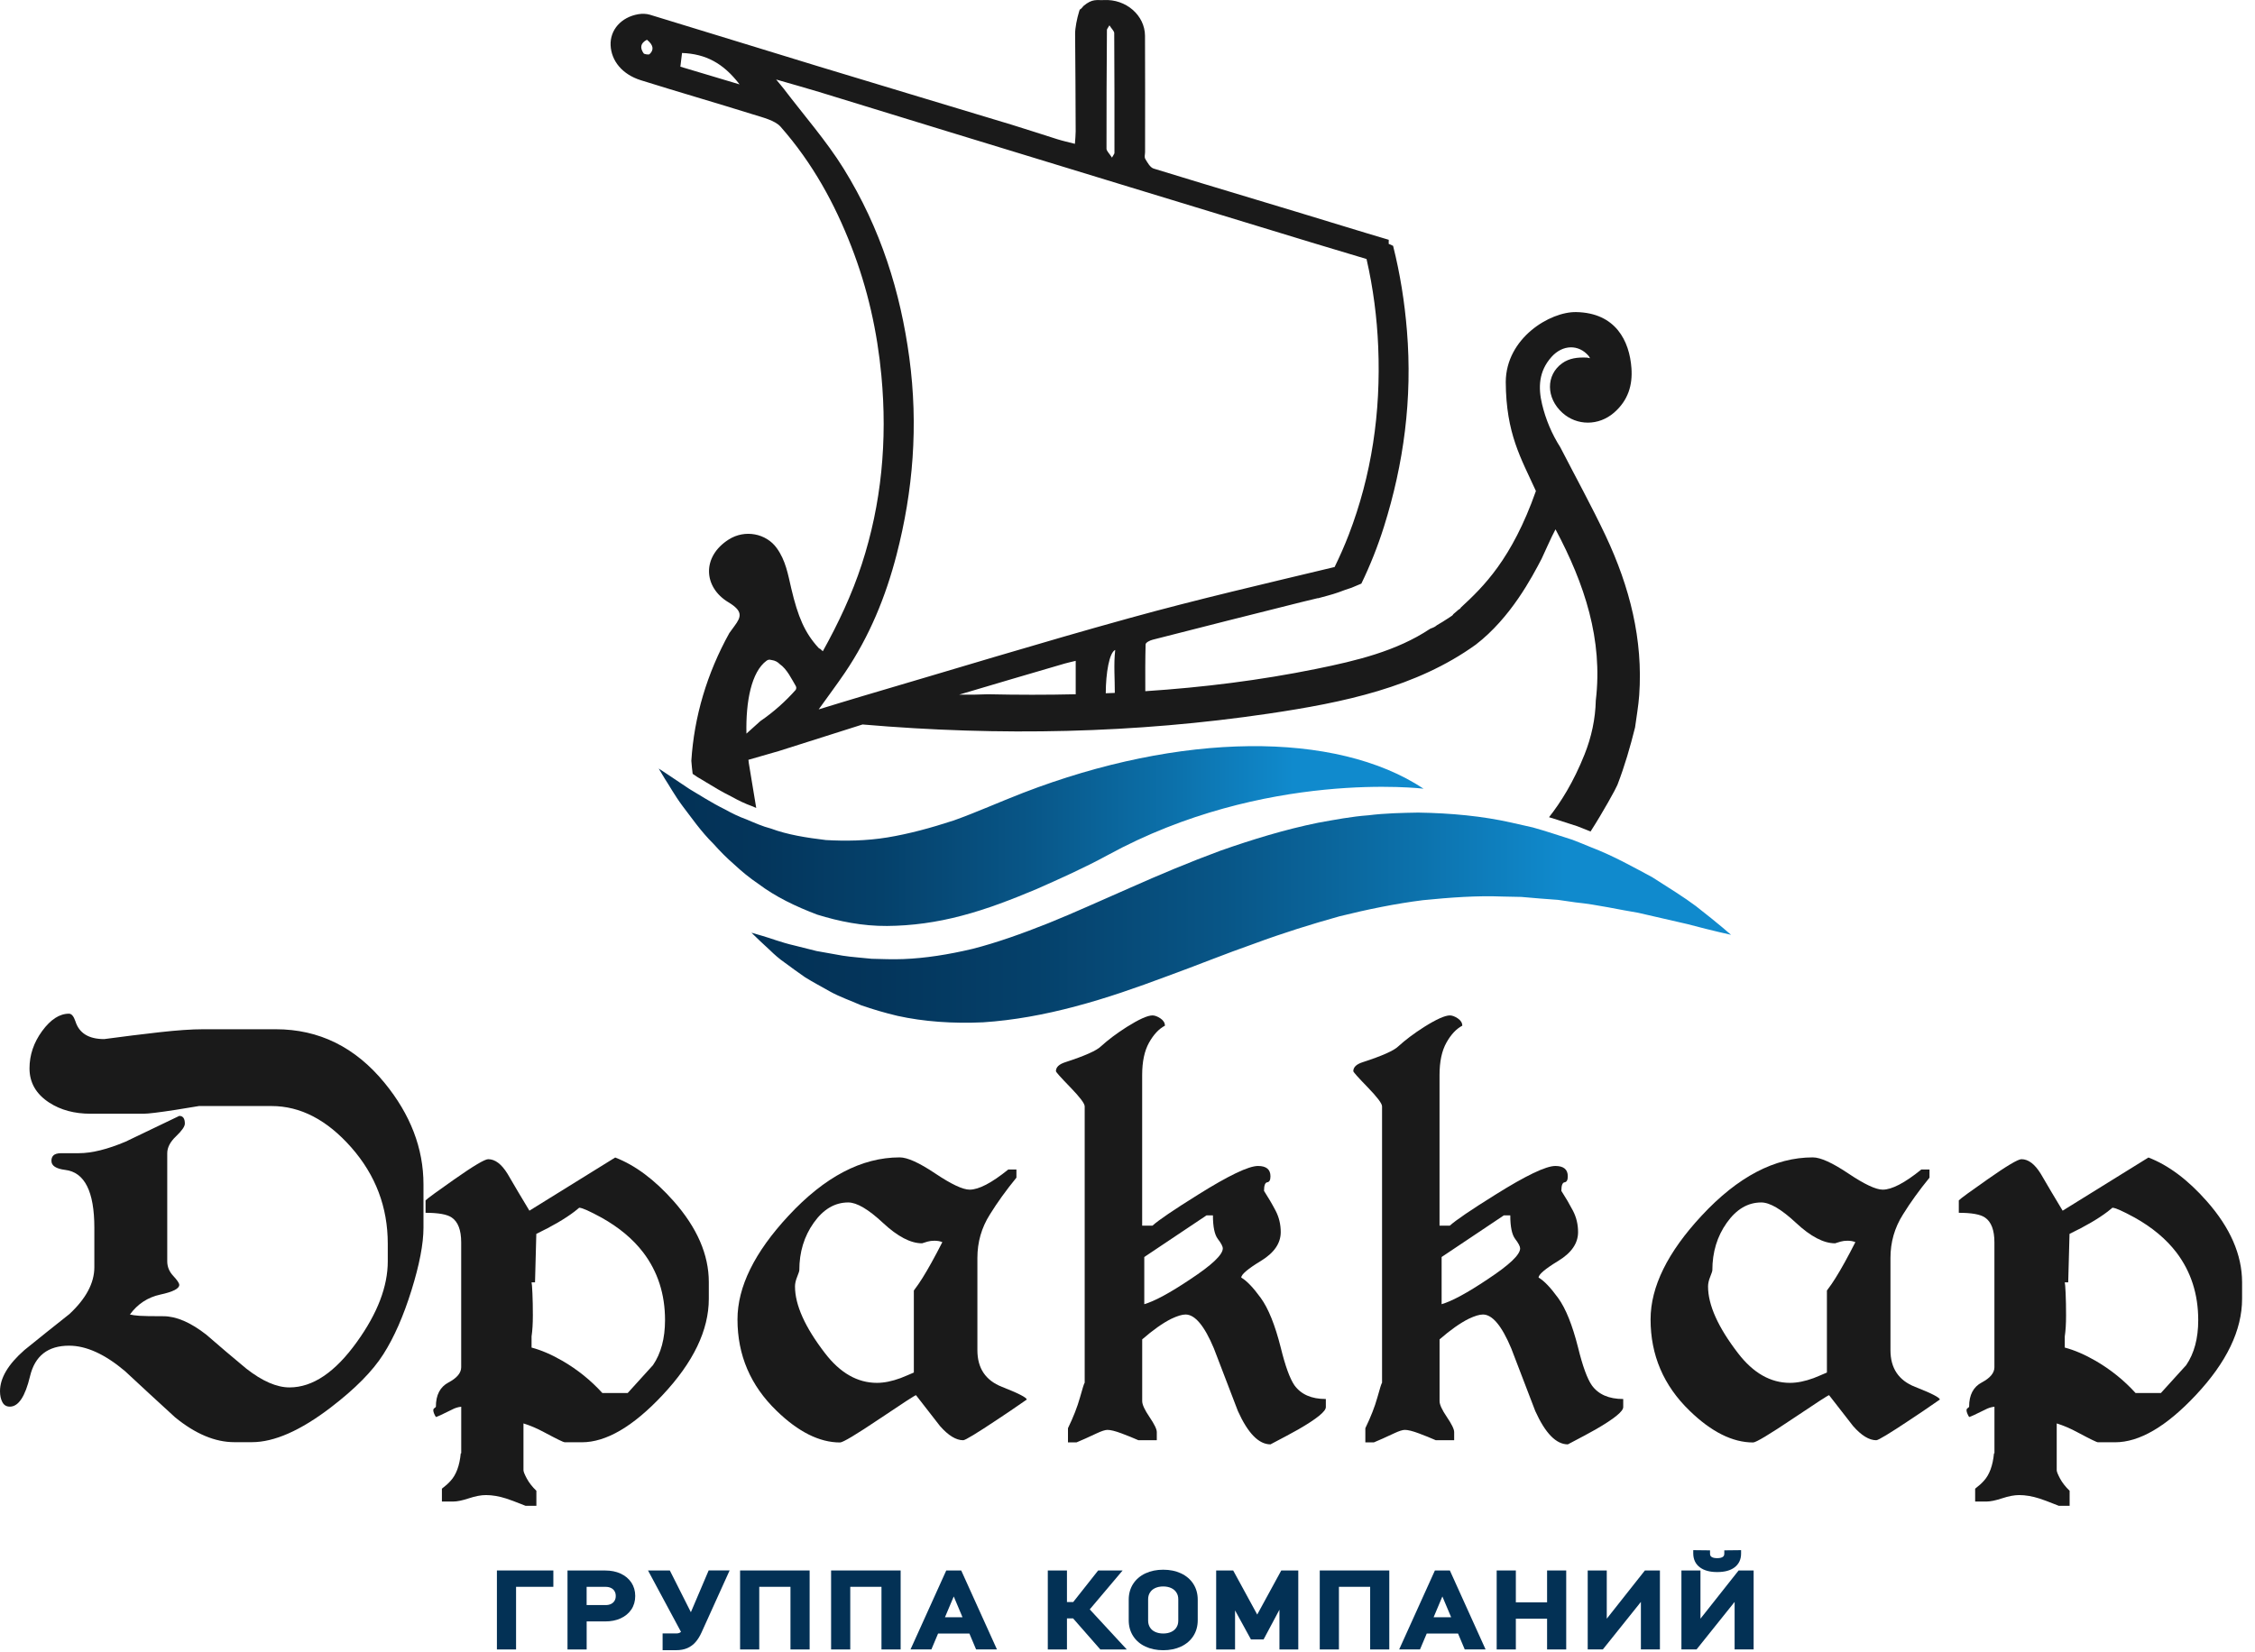
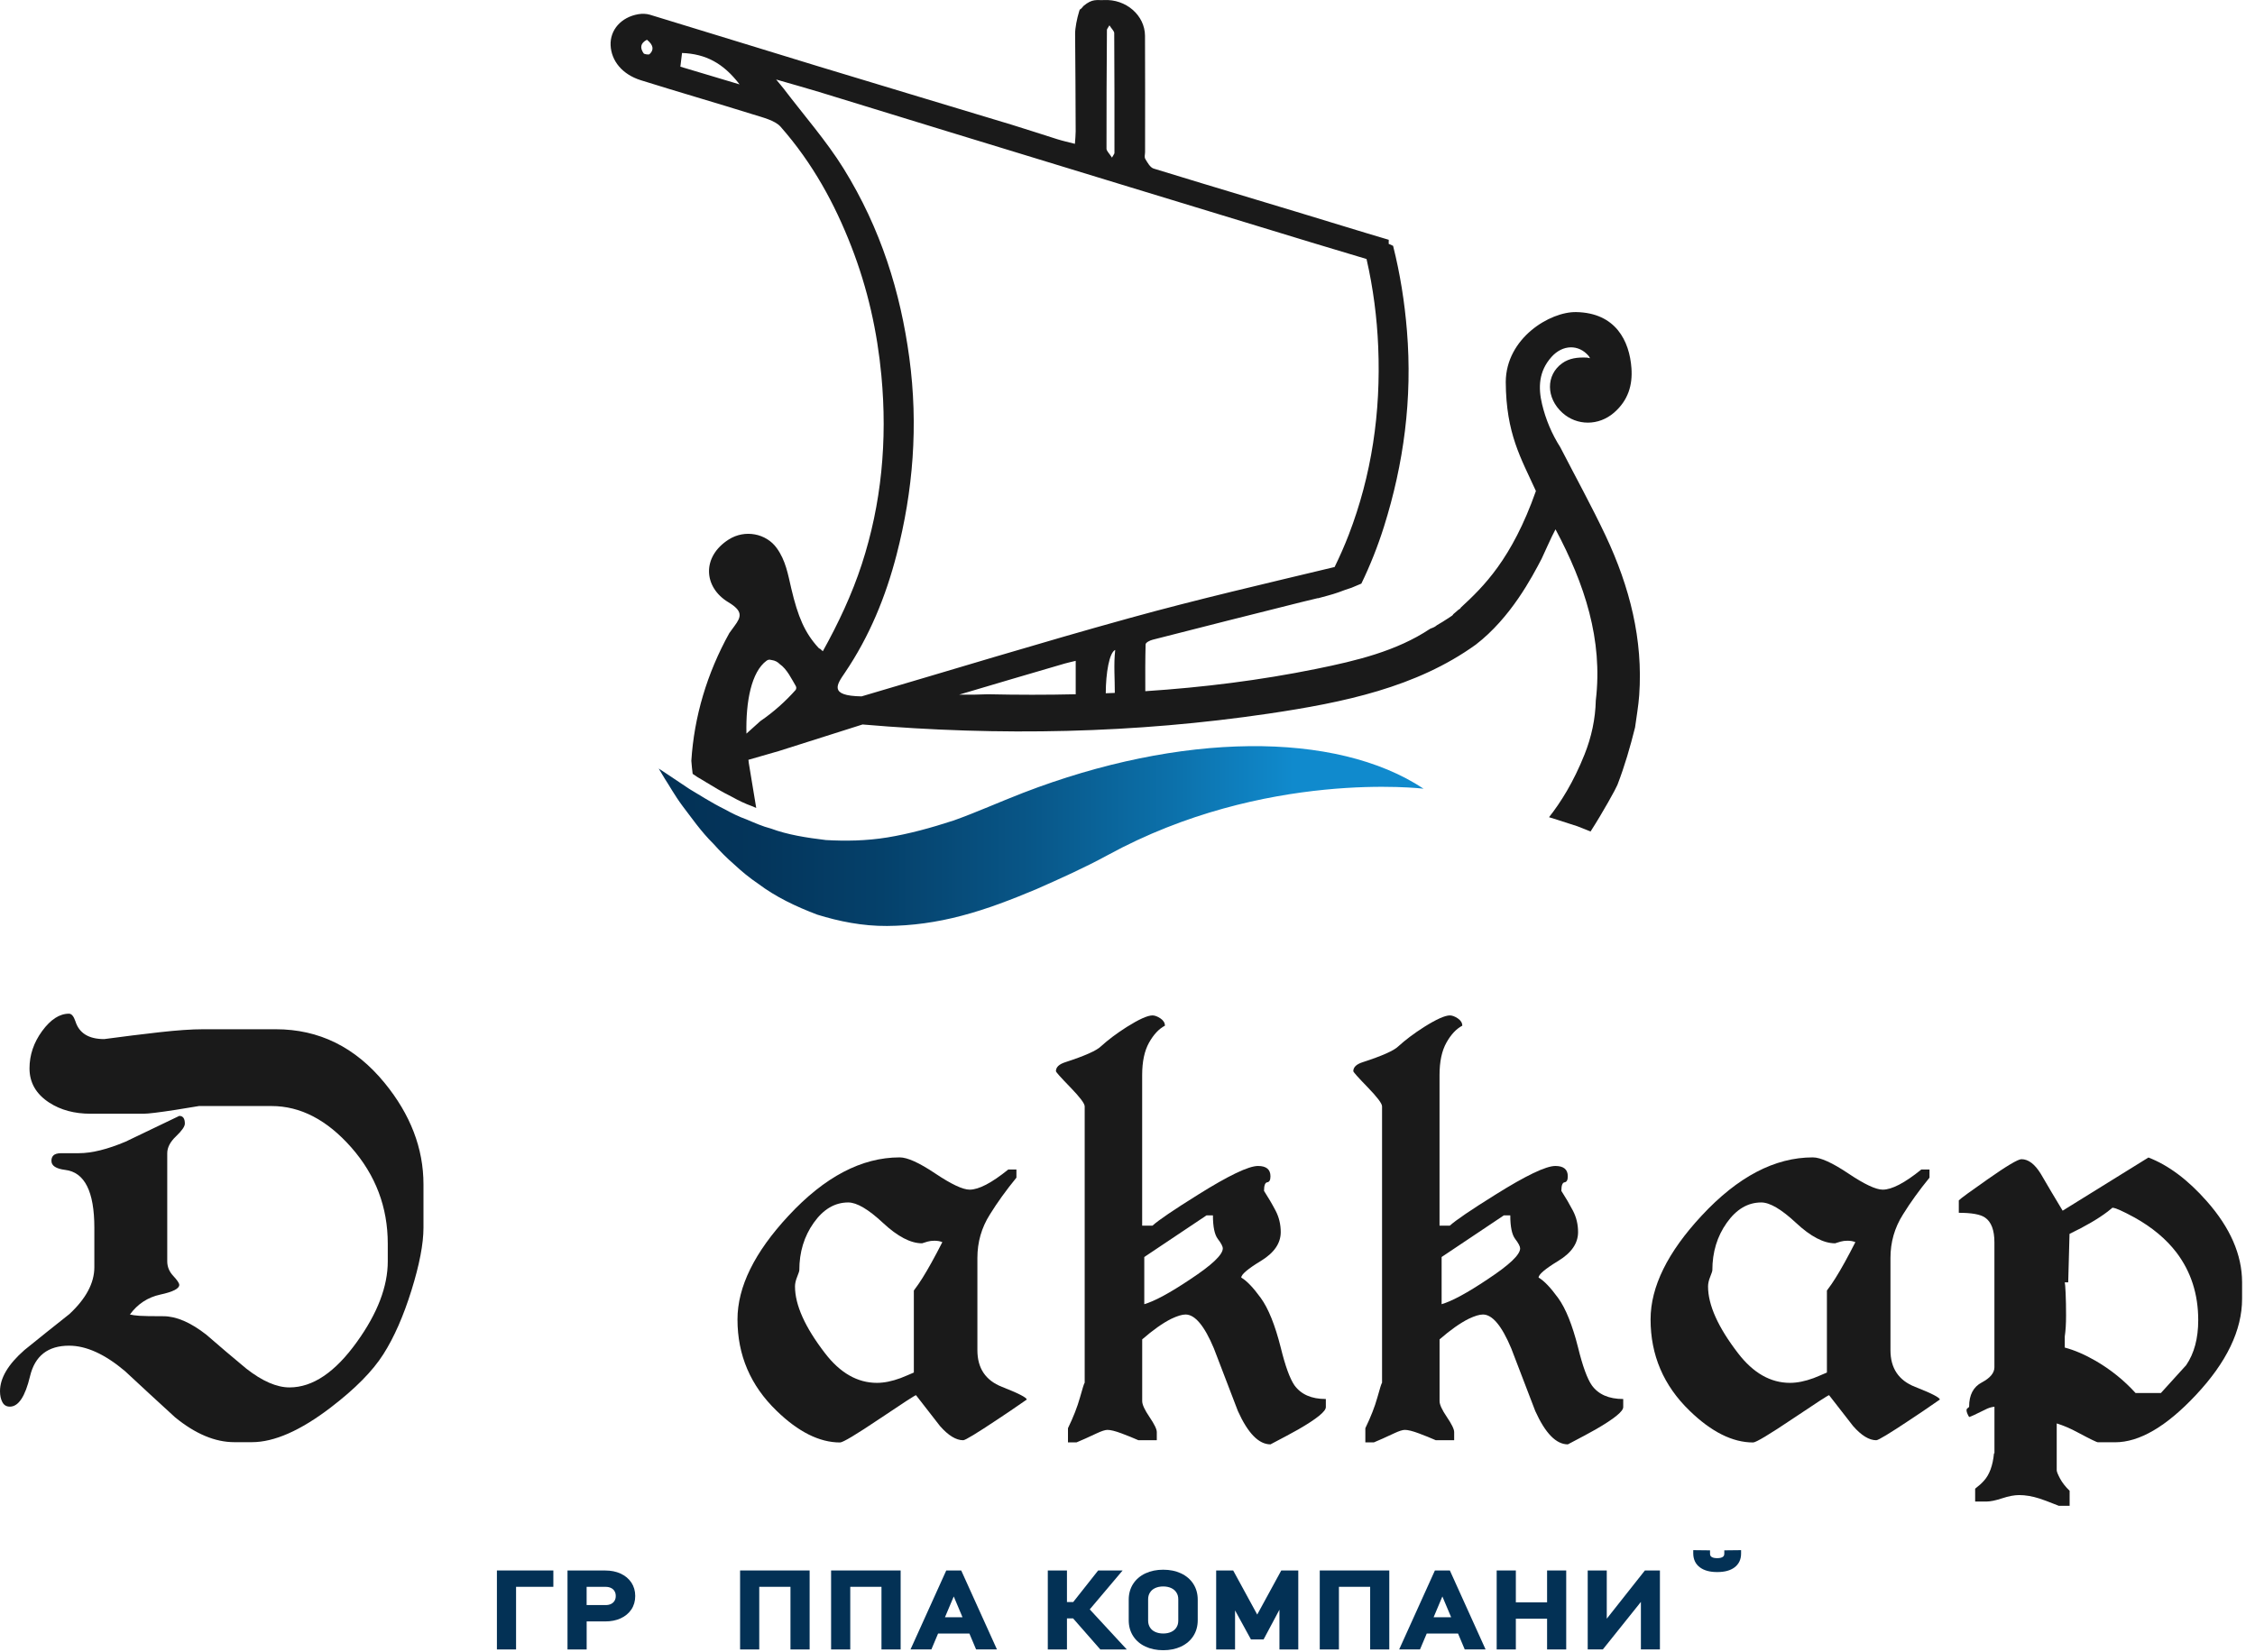
<svg xmlns="http://www.w3.org/2000/svg" width="131" height="96" viewBox="0 0 131 96" fill="none">
  <path d="M16.023 59.809H11.786C11.138 59.809 10.299 59.867 9.267 59.982C8.236 60.099 7.165 60.231 6.052 60.381C5.154 60.381 4.596 60.036 4.381 59.347C4.281 59.053 4.158 58.905 4.007 58.905C3.458 58.905 2.94 59.241 2.449 59.911C1.959 60.582 1.714 61.306 1.714 62.085C1.714 62.912 2.097 63.576 2.861 64.073C3.525 64.503 4.323 64.718 5.254 64.718H8.344C8.61 64.718 9.226 64.643 10.188 64.495C10.504 64.445 10.961 64.37 11.56 64.271H15.772C17.451 64.271 18.996 65.073 20.408 66.677C21.819 68.281 22.527 70.145 22.527 72.273V73.294C22.527 74.756 21.93 76.318 20.733 77.98C19.47 79.743 18.165 80.622 16.82 80.622C16.073 80.622 15.233 80.256 14.302 79.525C13.521 78.878 12.748 78.22 11.984 77.556C11.069 76.842 10.238 76.485 9.491 76.485C8.793 76.485 8.328 76.477 8.096 76.46C7.862 76.443 7.68 76.418 7.547 76.385C7.996 75.771 8.585 75.385 9.317 75.226C10.048 75.069 10.414 74.881 10.414 74.666C10.414 74.566 10.297 74.391 10.065 74.142C9.831 73.894 9.716 73.61 9.716 73.294V67.013C9.716 66.681 9.885 66.353 10.228 66.028C10.568 65.704 10.739 65.457 10.739 65.293C10.739 64.994 10.631 64.844 10.416 64.844C9.37 65.343 8.33 65.842 7.3 66.339C6.237 66.788 5.331 67.011 4.584 67.011H3.562C3.329 67.011 3.172 67.061 3.088 67.159C3.022 67.226 2.988 67.326 2.988 67.458C2.988 67.74 3.253 67.915 3.786 67.982C4.916 68.116 5.481 69.237 5.481 71.346V73.639C5.481 74.553 4.999 75.458 4.036 76.356C3.155 77.053 2.282 77.751 1.42 78.45C0.472 79.281 0 80.079 0 80.843C0 81.092 0.046 81.305 0.138 81.478C0.23 81.653 0.374 81.739 0.574 81.739C1.073 81.739 1.464 81.15 1.746 79.968C2.028 78.788 2.784 78.197 4.013 78.197C5.01 78.197 6.091 78.688 7.254 79.668C8.217 80.565 9.19 81.463 10.171 82.359C11.351 83.324 12.498 83.804 13.611 83.804H14.632C15.929 83.804 17.457 83.132 19.218 81.785C20.629 80.705 21.648 79.674 22.27 78.694C22.893 77.715 23.438 76.477 23.903 74.982C24.369 73.487 24.601 72.273 24.601 71.342V68.824C24.601 66.729 23.845 64.76 22.333 62.916C20.635 60.847 18.533 59.809 16.023 59.809Z" fill="#1A1A1A" />
-   <path d="M35.739 67.262L30.755 70.352C30.323 69.638 29.899 68.924 29.483 68.207C29.134 67.642 28.761 67.36 28.362 67.36C28.161 67.36 27.506 67.75 26.393 68.531C25.397 69.229 24.839 69.636 24.722 69.753V70.475C25.47 70.475 25.977 70.567 26.242 70.749C26.608 70.997 26.792 71.48 26.792 72.194V79.448C26.792 79.78 26.545 80.075 26.056 80.334C25.566 80.593 25.322 81.06 25.322 81.743C25.322 81.76 25.296 81.785 25.246 81.818C25.196 81.852 25.171 81.893 25.171 81.944C25.171 82.044 25.221 82.177 25.322 82.342C25.405 82.326 25.712 82.184 26.244 81.918C26.426 81.818 26.61 81.762 26.794 81.745V84.451H26.767C26.7 85.161 26.503 85.7 26.171 86.057C26.054 86.191 25.89 86.339 25.672 86.506V87.254H26.324C26.558 87.254 26.863 87.191 27.238 87.066C27.614 86.941 27.944 86.878 28.228 86.878C28.596 86.878 28.988 86.945 29.406 87.078C29.573 87.129 29.949 87.268 30.534 87.502H31.16V86.629C30.92 86.396 30.734 86.16 30.605 85.919C30.475 85.677 30.41 85.516 30.41 85.433V84.449V82.714C30.793 82.831 31.2 83.004 31.632 83.238C32.346 83.62 32.737 83.81 32.803 83.81H33.8C35.211 83.81 36.773 82.898 38.485 81.073C40.279 79.164 41.177 77.297 41.177 75.472V74.501C41.177 72.908 40.496 71.34 39.133 69.797C38.034 68.556 36.903 67.711 35.739 67.262ZM37.934 79.327C37.435 79.876 36.944 80.415 36.464 80.948H34.994C34.33 80.217 33.557 79.592 32.676 79.079C32.043 78.713 31.446 78.456 30.88 78.306V77.659C30.93 77.327 30.955 76.919 30.955 76.437C30.955 75.955 30.947 75.527 30.93 75.153C30.914 74.779 30.897 74.568 30.88 74.518H31.081L31.156 71.701C32.087 71.252 32.826 70.82 33.373 70.404C33.457 70.338 33.549 70.264 33.647 70.181C33.812 70.181 34.244 70.373 34.944 70.755C35.957 71.321 36.763 71.993 37.362 72.774C38.21 73.887 38.634 75.201 38.634 76.713C38.632 77.773 38.4 78.646 37.934 79.327Z" fill="#1A1A1A" />
  <path d="M128.199 69.801C127.103 68.556 125.971 67.711 124.81 67.262L119.826 70.352C119.393 69.638 118.97 68.924 118.554 68.207C118.205 67.642 117.832 67.36 117.433 67.36C117.232 67.36 116.577 67.75 115.464 68.531C114.465 69.229 113.91 69.636 113.793 69.753V70.475C114.541 70.475 115.048 70.567 115.313 70.749C115.679 70.997 115.862 71.48 115.862 72.194V79.448C115.862 79.78 115.616 80.075 115.127 80.334C114.637 80.593 114.392 81.06 114.392 81.743C114.392 81.76 114.367 81.785 114.317 81.818C114.267 81.852 114.242 81.893 114.242 81.944C114.242 82.044 114.292 82.177 114.392 82.342C114.476 82.326 114.783 82.184 115.315 81.918C115.499 81.818 115.681 81.762 115.864 81.745V84.451H115.837C115.77 85.161 115.574 85.7 115.242 86.057C115.125 86.191 114.96 86.339 114.743 86.506V87.254H115.395C115.628 87.254 115.933 87.191 116.309 87.066C116.685 86.941 117.015 86.878 117.299 86.878C117.667 86.878 118.059 86.945 118.477 87.078C118.644 87.129 119.02 87.268 119.604 87.502H120.231V86.629C119.991 86.396 119.805 86.16 119.675 85.919C119.546 85.677 119.481 85.516 119.481 85.433V84.449V82.714C119.863 82.831 120.27 83.004 120.703 83.238C121.417 83.62 121.807 83.81 121.874 83.81H122.872C124.284 83.81 125.846 82.898 127.558 81.073C129.352 79.164 130.25 77.297 130.25 75.472V74.501C130.244 72.912 129.563 71.344 128.199 69.801ZM127.003 79.327C126.504 79.876 126.013 80.415 125.533 80.948H124.063C123.399 80.217 122.626 79.592 121.745 79.079C121.112 78.713 120.515 78.456 119.949 78.306V77.659C119.999 77.327 120.024 76.919 120.024 76.437C120.024 75.955 120.016 75.527 119.999 75.153C119.982 74.779 119.966 74.568 119.949 74.518H120.149L120.225 71.701C121.156 71.252 121.895 70.82 122.442 70.404C122.526 70.338 122.618 70.264 122.716 70.181C122.881 70.181 123.313 70.373 124.013 70.755C125.025 71.321 125.831 71.993 126.431 72.774C127.278 73.887 127.702 75.201 127.702 76.713C127.702 77.773 127.468 78.646 127.003 79.327Z" fill="#1A1A1A" />
  <path d="M58.212 80.591C57.256 80.217 56.78 79.507 56.78 78.458V73.096C56.78 72.181 57.02 71.342 57.502 70.578C57.934 69.88 58.45 69.164 59.047 68.433C59.047 68.283 59.047 68.126 59.047 67.959H58.574C57.609 68.74 56.861 69.13 56.331 69.13C55.932 69.13 55.268 68.817 54.337 68.193C53.405 67.569 52.716 67.255 52.267 67.255C50.058 67.255 47.905 68.385 45.811 70.642C43.833 72.768 42.843 74.777 42.843 76.671C42.843 78.747 43.599 80.515 45.111 81.977C46.374 83.205 47.604 83.821 48.801 83.821C48.966 83.821 49.732 83.364 51.094 82.447C52.455 81.53 53.163 81.073 53.213 81.073C53.679 81.67 54.145 82.269 54.61 82.869C55.093 83.418 55.541 83.691 55.957 83.691C56.074 83.691 56.73 83.295 57.926 82.497C58.308 82.249 58.88 81.86 59.647 81.328C59.645 81.211 59.166 80.966 58.212 80.591ZM53.587 74.267C53.453 74.485 53.288 74.725 53.088 74.992V79.757C52.823 79.874 52.564 79.981 52.315 80.081C51.816 80.265 51.359 80.357 50.945 80.357C49.816 80.357 48.809 79.784 47.93 78.638C46.767 77.128 46.184 75.834 46.184 74.754C46.184 74.587 46.226 74.401 46.31 74.194C46.393 73.988 46.435 73.858 46.435 73.808C46.435 72.762 46.713 71.845 47.27 71.058C47.828 70.269 48.496 69.874 49.277 69.874C49.776 69.874 50.448 70.271 51.296 71.062C52.144 71.853 52.9 72.248 53.564 72.248C53.664 72.215 53.771 72.181 53.888 72.148C54.005 72.115 54.136 72.098 54.286 72.098C54.456 72.098 54.608 72.125 54.744 72.179C54.303 73.044 53.917 73.741 53.587 74.267Z" fill="#1A1A1A" />
  <path d="M75.199 80.499C74.934 80.116 74.667 79.386 74.402 78.304C74.07 76.99 73.683 76.03 73.243 75.424C72.802 74.817 72.424 74.422 72.109 74.24C72.109 74.056 72.491 73.733 73.255 73.267C74.02 72.802 74.402 72.244 74.402 71.597C74.402 71.148 74.302 70.732 74.103 70.35C73.903 69.968 73.679 69.586 73.431 69.201C73.431 68.886 73.493 68.719 73.619 68.703C73.744 68.686 73.805 68.569 73.805 68.354C73.805 67.955 73.564 67.754 73.082 67.754C72.533 67.754 71.37 68.312 69.593 69.425C68.181 70.306 67.3 70.906 66.951 71.221H66.352V62.469C66.352 61.688 66.486 61.062 66.751 60.588C67.016 60.114 67.325 59.786 67.674 59.602C67.674 59.437 67.586 59.295 67.413 59.178C67.239 59.063 67.085 59.005 66.951 59.005C66.669 59.005 66.17 59.228 65.456 59.677C64.857 60.059 64.36 60.435 63.961 60.799C63.712 61.047 63.021 61.356 61.892 61.722C61.526 61.839 61.342 62.012 61.342 62.246C61.342 62.296 61.62 62.607 62.178 63.181C62.735 63.756 63.013 64.125 63.013 64.29V80.348C62.979 80.382 62.888 80.668 62.739 81.209C62.589 81.749 62.357 82.342 62.042 82.992V83.815H62.541C62.823 83.7 63.213 83.524 63.712 83.29C63.994 83.157 64.203 83.09 64.335 83.09C64.518 83.09 64.788 83.157 65.145 83.29C65.502 83.424 65.83 83.556 66.13 83.689H67.202V83.215C67.202 83.05 67.06 82.758 66.778 82.342C66.496 81.927 66.354 81.62 66.354 81.419V77.83C66.984 77.281 67.55 76.882 68.049 76.633C68.398 76.468 68.672 76.385 68.872 76.385C69.421 76.385 69.969 77.043 70.518 78.354C70.983 79.567 71.449 80.781 71.913 81.994C72.495 83.286 73.126 83.931 73.807 83.931C74.537 83.549 75.078 83.259 75.427 83.061C76.49 82.447 77.022 82.017 77.022 81.768C77.022 81.62 77.022 81.461 77.022 81.296C76.187 81.296 75.582 81.029 75.199 80.499ZM69.142 74.341C67.978 75.121 67.089 75.604 66.475 75.786V73.044L70.088 70.626H70.463C70.463 71.29 70.559 71.747 70.749 71.996C70.939 72.244 71.036 72.428 71.036 72.545C71.036 72.912 70.405 73.509 69.142 74.341Z" fill="#1A1A1A" />
  <path d="M92.473 80.499C92.207 80.116 91.94 79.386 91.675 78.304C91.343 76.99 90.957 76.03 90.516 75.424C90.076 74.817 89.698 74.422 89.382 74.24C89.382 74.056 89.764 73.733 90.529 73.267C91.293 72.802 91.675 72.244 91.675 71.597C91.675 71.148 91.575 70.732 91.376 70.35C91.176 69.968 90.953 69.586 90.704 69.201C90.704 68.886 90.767 68.719 90.892 68.703C91.017 68.686 91.078 68.569 91.078 68.354C91.078 67.955 90.838 67.754 90.355 67.754C89.806 67.754 88.643 68.312 86.866 69.425C85.454 70.306 84.573 70.906 84.224 71.221H83.627V62.469C83.627 61.688 83.761 61.062 84.026 60.588C84.291 60.114 84.6 59.786 84.949 59.602C84.949 59.437 84.861 59.295 84.688 59.178C84.515 59.063 84.36 59.005 84.227 59.005C83.945 59.005 83.445 59.228 82.731 59.677C82.132 60.059 81.635 60.435 81.236 60.799C80.988 61.047 80.297 61.356 79.167 61.722C78.801 61.839 78.618 62.012 78.618 62.246C78.618 62.296 78.895 62.607 79.453 63.181C80.01 63.756 80.288 64.125 80.288 64.29V80.348C80.255 80.382 80.163 80.668 80.015 81.209C79.864 81.749 79.632 82.342 79.317 82.992V83.815H79.816C80.098 83.7 80.489 83.524 80.988 83.29C81.27 83.157 81.478 83.09 81.61 83.09C81.794 83.09 82.063 83.157 82.42 83.29C82.777 83.424 83.105 83.556 83.406 83.689H84.477V83.215C84.477 83.05 84.335 82.758 84.053 82.342C83.771 81.927 83.629 81.62 83.629 81.419V77.83C84.26 77.281 84.826 76.882 85.325 76.633C85.674 76.468 85.947 76.385 86.148 76.385C86.697 76.385 87.244 77.043 87.793 78.354C88.259 79.567 88.725 80.781 89.188 81.994C89.771 83.286 90.401 83.931 91.082 83.931C91.813 83.549 92.354 83.259 92.702 83.061C93.765 82.447 94.298 82.017 94.298 81.768C94.298 81.62 94.298 81.461 94.298 81.296C93.463 81.296 92.855 81.029 92.473 80.499ZM86.415 74.341C85.252 75.121 84.362 75.604 83.748 75.786V73.044L87.361 70.626H87.737C87.737 71.29 87.833 71.747 88.023 71.996C88.213 72.244 88.309 72.428 88.309 72.545C88.311 72.912 87.678 73.509 86.415 74.341Z" fill="#1A1A1A" />
  <path d="M111.256 80.591C110.299 80.217 109.823 79.507 109.823 78.458V73.096C109.823 72.181 110.063 71.342 110.546 70.578C110.978 69.88 111.494 69.164 112.091 68.433C112.091 68.283 112.091 68.126 112.091 67.959H111.617C110.652 68.74 109.905 69.13 109.374 69.13C108.975 69.13 108.311 68.817 107.38 68.193C106.449 67.569 105.76 67.255 105.311 67.255C103.099 67.255 100.948 68.385 98.854 70.642C96.876 72.768 95.887 74.777 95.887 76.671C95.887 78.747 96.643 80.515 98.154 81.977C99.418 83.205 100.648 83.821 101.844 83.821C102.009 83.821 102.774 83.364 104.137 82.447C105.499 81.53 106.206 81.073 106.257 81.073C106.722 81.67 107.188 82.269 107.654 82.869C108.136 83.418 108.585 83.691 109 83.691C109.117 83.691 109.773 83.295 110.97 82.497C111.352 82.249 111.924 81.86 112.69 81.328C112.688 81.211 112.21 80.966 111.256 80.591ZM106.63 74.267C106.497 74.485 106.332 74.725 106.131 74.992V79.757C105.866 79.874 105.607 79.981 105.359 80.081C104.86 80.265 104.402 80.357 103.987 80.357C102.857 80.357 101.851 79.784 100.971 78.638C99.808 77.128 99.226 75.834 99.226 74.754C99.226 74.587 99.267 74.401 99.351 74.194C99.434 73.988 99.476 73.858 99.476 73.808C99.476 72.762 99.754 71.845 100.312 71.058C100.869 70.269 101.537 69.874 102.318 69.874C102.817 69.874 103.49 70.271 104.338 71.062C105.185 71.853 105.941 72.248 106.605 72.248C106.706 72.215 106.812 72.181 106.929 72.148C107.046 72.115 107.177 72.098 107.328 72.098C107.497 72.098 107.649 72.125 107.785 72.179C107.347 73.044 106.96 73.741 106.63 74.267Z" fill="#1A1A1A" />
  <path d="M28.867 95.849H29.98V92.209H32.146V91.259H28.867V95.849Z" fill="#033155" />
  <path d="M36.05 91.439C35.791 91.32 35.493 91.261 35.159 91.261H32.968V95.849H34.081V94.22H35.159C35.493 94.22 35.794 94.162 36.05 94.044C36.318 93.923 36.526 93.75 36.677 93.527C36.827 93.301 36.902 93.038 36.902 92.744C36.902 92.449 36.827 92.186 36.677 91.96C36.526 91.735 36.316 91.56 36.05 91.439ZM35.7 93.021C35.654 93.099 35.589 93.157 35.505 93.201C35.416 93.247 35.307 93.27 35.182 93.27H34.079V92.211H35.182C35.305 92.211 35.413 92.234 35.503 92.28C35.589 92.324 35.654 92.382 35.7 92.462C35.748 92.541 35.771 92.633 35.771 92.744C35.771 92.85 35.748 92.942 35.7 93.021Z" fill="#033155" />
-   <path d="M40.135 93.685L38.913 91.259H37.645L39.562 94.828C39.537 94.846 39.512 94.863 39.487 94.878C39.431 94.907 39.366 94.919 39.287 94.919H38.493V95.891H39.287C39.527 95.891 39.742 95.851 39.926 95.772C40.112 95.692 40.275 95.573 40.41 95.416C40.54 95.268 40.655 95.082 40.755 94.861L42.386 91.257H41.168L40.135 93.685Z" fill="#033155" />
  <path d="M42.994 95.849H44.107V92.209H45.921V95.849H47.034V91.259H42.994V95.849Z" fill="#033155" />
  <path d="M48.281 95.849H49.394V92.209H51.208V95.849H52.321V91.259H48.281V95.849Z" fill="#033155" />
  <path d="M54.971 91.259L52.895 95.847H54.107L54.495 94.926H56.316L56.704 95.847H57.916L55.84 91.259H54.971ZM55.915 93.978H54.896L55.406 92.769L55.915 93.978Z" fill="#033155" />
  <path d="M65.216 91.259H63.796L62.346 93.094H61.983V91.259H60.87V95.849H61.983V94.045H62.34L63.921 95.849H65.458L63.307 93.52L65.216 91.259Z" fill="#033155" />
  <path d="M68.607 91.426C68.308 91.286 67.962 91.215 67.576 91.215C67.189 91.215 66.843 91.286 66.544 91.426C66.237 91.57 65.995 91.777 65.826 92.04C65.656 92.305 65.571 92.614 65.571 92.959V94.149C65.571 94.493 65.656 94.803 65.826 95.068C65.995 95.333 66.237 95.54 66.544 95.682C66.843 95.822 67.189 95.893 67.576 95.893C67.962 95.893 68.308 95.822 68.607 95.682C68.914 95.538 69.156 95.331 69.325 95.068C69.495 94.803 69.58 94.493 69.58 94.149V92.959C69.58 92.614 69.495 92.305 69.325 92.04C69.156 91.777 68.914 91.57 68.607 91.426ZM68.45 92.94V94.17C68.45 94.322 68.417 94.452 68.346 94.564C68.277 94.677 68.181 94.761 68.052 94.823C67.918 94.888 67.757 94.922 67.576 94.922C67.394 94.922 67.233 94.888 67.097 94.823C66.968 94.761 66.872 94.677 66.803 94.564C66.734 94.452 66.698 94.322 66.698 94.17V92.94C66.698 92.787 66.732 92.658 66.803 92.545C66.872 92.433 66.968 92.349 67.097 92.286C67.231 92.222 67.392 92.188 67.573 92.188C67.755 92.188 67.916 92.222 68.049 92.286C68.179 92.349 68.275 92.433 68.344 92.545C68.417 92.656 68.45 92.785 68.45 92.94Z" fill="#033155" />
  <path d="M73.036 93.821L71.639 91.259H70.651V95.849H71.748V93.579L72.671 95.266H73.406L74.327 93.539V95.849H75.421V91.259H74.433L73.036 93.821Z" fill="#033155" />
  <path d="M76.669 95.849H77.782V92.209H79.597V95.849H80.708V91.259H76.669V95.849Z" fill="#033155" />
  <path d="M83.358 91.259L81.282 95.847H82.493L82.882 94.926H84.703L85.091 95.847H86.302L84.227 91.259H83.358ZM84.302 93.978H83.283L83.792 92.769L84.302 93.978Z" fill="#033155" />
  <path d="M89.875 93.111H88.06V91.259H86.947V95.849H88.06V94.061H89.875V95.849H90.986V91.259H89.875V93.111Z" fill="#033155" />
  <path d="M93.342 94.061V91.259H92.235V95.845H93.116L95.325 93.086V95.845H96.43V91.259H95.557L93.342 94.061Z" fill="#033155" />
  <path d="M98.756 91.081C98.994 91.259 99.328 91.351 99.744 91.351H99.771C100.189 91.351 100.521 91.261 100.759 91.084C101.016 90.891 101.145 90.62 101.145 90.275V90.079L100.17 90.09V90.282C100.17 90.388 100.128 90.434 100.091 90.463C100.022 90.516 99.915 90.543 99.769 90.543H99.742C99.598 90.543 99.489 90.516 99.42 90.463C99.383 90.434 99.341 90.388 99.341 90.282V90.09L98.366 90.079V90.275C98.37 90.618 98.499 90.891 98.756 91.081Z" fill="#033155" />
-   <path d="M101.001 91.259L98.785 94.061V91.259H97.679V95.845H98.56L100.769 93.086V95.845H101.874V91.259H101.001Z" fill="#033155" />
-   <path d="M43.653 54.198C43.653 54.198 43.827 54.365 44.148 54.676C44.311 54.829 44.514 55.017 44.752 55.238C44.986 55.465 45.259 55.712 45.612 55.956C45.952 56.213 46.343 56.489 46.777 56.794C47.218 57.067 47.713 57.33 48.245 57.631C48.78 57.925 49.394 58.138 50.033 58.418C50.684 58.644 51.392 58.855 52.142 59.032C53.649 59.364 55.341 59.489 57.114 59.406C58.876 59.291 60.691 58.959 62.48 58.479C64.276 58.007 66.034 57.387 67.759 56.743C69.49 56.115 71.184 55.422 72.863 54.835C74.531 54.217 76.193 53.699 77.824 53.244C79.461 52.839 81.071 52.509 82.656 52.31C84.239 52.152 85.791 52.037 87.277 52.097C87.651 52.106 88.021 52.112 88.384 52.12C88.748 52.152 89.107 52.183 89.46 52.212C89.817 52.239 90.165 52.264 90.51 52.291C90.852 52.34 91.189 52.388 91.519 52.436C92.855 52.575 94.064 52.864 95.175 53.043C96.275 53.296 97.236 53.517 98.027 53.699C99.608 54.119 100.562 54.321 100.562 54.321C100.562 54.321 99.852 53.691 98.52 52.653C97.848 52.147 96.981 51.611 95.981 50.972C94.943 50.42 93.774 49.748 92.395 49.22C92.055 49.076 91.704 48.938 91.345 48.798C90.978 48.679 90.602 48.56 90.222 48.437C89.84 48.313 89.447 48.194 89.046 48.082C88.639 47.99 88.225 47.896 87.806 47.802C86.123 47.422 84.289 47.248 82.385 47.219C81.437 47.236 80.464 47.255 79.497 47.376C78.517 47.447 77.555 47.633 76.578 47.808C74.642 48.201 72.744 48.785 70.91 49.429C69.085 50.103 67.34 50.838 65.673 51.579C64.001 52.306 62.411 53.041 60.889 53.651C59.363 54.258 57.905 54.779 56.5 55.138C55.099 55.47 53.752 55.683 52.48 55.731C51.845 55.758 51.231 55.727 50.636 55.714C50.051 55.649 49.477 55.618 48.943 55.532C48.404 55.436 47.899 55.346 47.433 55.263C46.969 55.146 46.545 55.039 46.161 54.944C45.374 54.764 44.743 54.511 44.319 54.392C43.883 54.265 43.653 54.198 43.653 54.198Z" fill="url(#paint0_linear)" />
  <path d="M40.053 45.849C40.629 46.186 41.306 46.635 42.106 47.029C42.498 47.248 42.92 47.457 43.375 47.62C43.824 47.81 44.288 48.019 44.787 48.148C45.764 48.51 46.848 48.679 47.978 48.815C49.118 48.879 50.312 48.865 51.559 48.662C52.803 48.456 54.092 48.107 55.41 47.675C56.727 47.205 58.049 46.608 59.436 46.071C68.559 42.546 77.588 42.444 82.7 45.831C82.7 45.831 73.483 44.701 64.347 49.692C63.019 50.416 61.614 51.047 60.196 51.673C58.776 52.269 57.331 52.83 55.875 53.21C54.418 53.599 52.954 53.797 51.534 53.807C50.112 53.818 48.742 53.542 47.474 53.148C46.217 52.672 45.054 52.112 44.052 51.358C43.542 51.014 43.077 50.629 42.645 50.226C42.206 49.848 41.811 49.441 41.45 49.038C40.703 48.301 40.139 47.468 39.656 46.843C39.18 46.204 38.857 45.603 38.616 45.244C38.387 44.862 38.266 44.659 38.266 44.659C38.266 44.659 38.932 45.093 40.053 45.849Z" fill="url(#paint1_linear)" />
-   <path d="M93.277 31.132C92.467 29.416 91.537 27.728 90.654 26.012L90.648 25.999C90.145 25.212 89.794 24.368 89.583 23.485C89.355 22.531 89.382 21.579 90.132 20.741C90.781 20.015 91.711 20 92.289 20.683L92.312 20.716C92.331 20.75 92.352 20.783 92.371 20.816C92.32 20.806 92.272 20.796 92.222 20.785L92.17 20.779C91.656 20.758 91.168 20.808 90.748 21.111C89.8 21.794 89.808 23.126 90.767 23.99C91.608 24.748 92.872 24.753 93.761 23.982C94.594 23.26 94.845 22.366 94.776 21.397C94.663 19.81 93.859 18.179 91.567 18.135C90.044 18.106 87.493 19.645 87.474 22.19C87.49 25.21 88.363 26.628 89.226 28.532C87.825 32.502 86.171 34.099 84.868 35.302C84.855 35.338 84.826 35.371 84.78 35.398L84.726 35.431C84.63 35.517 84.529 35.605 84.425 35.691C84.412 35.722 84.389 35.751 84.352 35.778C84.293 35.82 84.231 35.858 84.172 35.897L84.139 35.924H84.133H84.131L84.141 35.937L84.129 35.926C83.915 36.068 83.698 36.204 83.475 36.33L83.473 36.331C83.375 36.421 83.256 36.474 83.128 36.517C83.107 36.526 83.087 36.534 83.068 36.547C81.128 37.835 78.812 38.393 76.465 38.869C73.199 39.533 69.887 39.944 66.534 40.165C66.531 39.232 66.527 38.334 66.552 37.444C66.556 37.336 66.797 37.215 66.964 37.173C69.843 36.436 72.727 35.707 75.615 34.985C75.93 34.905 76.25 34.83 76.567 34.755L76.561 34.767C76.962 34.655 77.373 34.557 77.764 34.417C78.014 34.327 78.257 34.229 78.509 34.156C78.703 34.078 78.896 33.997 79.086 33.913C79.601 32.849 80.038 31.746 80.397 30.61C81.547 26.953 82.059 23.176 81.733 19.213C81.598 17.555 81.339 15.911 80.929 14.285C80.844 14.247 80.758 14.207 80.673 14.17C80.673 14.09 80.679 14.013 80.677 13.934C79.814 13.677 78.954 13.42 78.094 13.155C74.406 12.021 70.706 10.931 67.018 9.795C66.815 9.732 66.655 9.44 66.534 9.235C66.467 9.123 66.521 8.97 66.521 8.834C66.521 6.581 66.531 4.33 66.517 2.077C66.508 0.881 65.4 -0.065 64.134 0.004C63.715 0.027 63.472 -0.099 62.942 0.348C62.687 0.676 62.758 0.442 62.687 0.676C62.564 1.077 62.453 1.632 62.457 1.975C62.474 3.862 62.483 5.75 62.489 7.636C62.489 7.857 62.464 8.074 62.445 8.358C62.048 8.256 61.735 8.187 61.428 8.091C60.541 7.815 59.659 7.517 58.77 7.247C55.032 6.116 51.292 4.996 47.556 3.86C44.288 2.866 41.026 1.849 37.756 0.856C37.548 0.793 37.297 0.789 37.09 0.824C36.086 0.993 35.432 1.739 35.472 2.633C35.514 3.539 36.151 4.324 37.222 4.66C39.396 5.343 41.584 5.972 43.758 6.652C44.313 6.826 45.025 6.999 45.343 7.36C47.222 9.494 48.496 11.856 49.45 14.307C50.415 16.784 50.964 19.284 51.202 21.817C51.559 25.615 51.206 29.282 50.064 32.788C49.494 34.536 48.7 36.225 47.8 37.843C47.75 37.8 47.7 37.756 47.65 37.708C47.608 37.693 47.571 37.67 47.542 37.637C46.752 36.77 46.355 35.847 45.967 34.193C45.779 33.394 45.65 32.577 45.123 31.848C44.51 30.996 43.278 30.752 42.336 31.349C40.763 32.347 40.857 34.12 42.315 34.997C43.175 35.515 43.065 35.841 42.668 36.377C42.568 36.513 42.469 36.651 42.369 36.787C41.07 39.13 40.325 41.644 40.162 44.208C40.181 44.469 40.208 44.722 40.239 44.968C40.323 45.025 40.406 45.081 40.496 45.142C40.653 45.233 40.818 45.334 40.989 45.438C41.429 45.708 41.931 46.01 42.474 46.28L42.509 46.298C42.941 46.538 43.305 46.708 43.653 46.833L43.676 46.841L43.854 46.916C43.881 46.927 43.906 46.937 43.931 46.95L43.503 44.358C43.493 44.29 43.486 44.221 43.478 44.152C44.269 43.924 45.236 43.646 45.247 43.642C46.865 43.127 48.485 42.611 50.108 42.099C58.104 42.786 65.963 42.613 73.7 41.468C78.039 40.825 82.281 39.946 85.736 37.457C87.777 35.885 89.002 33.529 89.554 32.477C89.631 32.328 90.13 31.182 90.364 30.758C92.059 33.93 93.126 37.184 92.705 40.698C92.682 41.767 92.454 42.832 92.051 43.841C91.404 45.463 90.662 46.633 89.988 47.487C90.151 47.537 90.314 47.587 90.475 47.639L91.621 48.009L91.644 48.017C91.909 48.121 92.158 48.217 92.4 48.318C93.124 47.194 93.88 45.818 93.96 45.611C94.382 44.517 94.703 43.404 94.983 42.281L94.987 42.262C95.069 41.642 95.183 41.02 95.227 40.395C95.455 37.177 94.68 34.11 93.277 31.132ZM37.733 3.148C37.688 3.19 37.428 3.153 37.391 3.1C37.17 2.783 37.197 2.509 37.583 2.309C37.967 2.622 38.001 2.898 37.733 3.148ZM39.525 3.875C39.561 3.572 39.592 3.32 39.621 3.079C40.999 3.132 42.018 3.668 42.964 4.904C41.716 4.531 40.644 4.209 39.525 3.875ZM46.234 40.078C45.637 40.752 44.954 41.366 44.171 41.903L43.363 42.63C43.319 40.769 43.649 39.038 44.535 38.391C44.627 38.324 44.722 38.322 44.804 38.353H44.825C45.036 38.384 45.184 38.472 45.297 38.589C45.723 38.883 45.992 39.468 46.222 39.85C46.272 39.934 46.266 40.011 46.23 40.072L46.234 40.078ZM64.305 1.735C64.305 1.685 64.356 1.639 64.45 1.472C64.581 1.678 64.727 1.808 64.729 1.923C64.744 4.247 64.744 6.567 64.742 8.889C64.742 8.939 64.692 8.985 64.598 9.158C64.452 8.926 64.28 8.774 64.28 8.64C64.274 6.335 64.291 4.036 64.305 1.735ZM62.489 40.343C60.799 40.383 59.102 40.38 57.394 40.343C56.84 40.368 56.281 40.374 55.725 40.364C57.765 39.752 59.816 39.157 61.862 38.556C62.021 38.51 62.188 38.476 62.491 38.401V40.343H62.489ZM64.763 40.264C64.587 40.272 64.412 40.278 64.237 40.285C64.241 39.107 64.443 37.914 64.786 37.768C64.69 38.616 64.767 39.453 64.763 40.264ZM50.052 40.466C49.264 40.698 48.481 40.942 47.56 41.222C48.122 40.437 48.619 39.773 49.083 39.09C50.513 36.977 51.457 34.665 52.086 32.23C53.044 28.526 53.357 24.73 52.825 20.787C52.313 16.997 51.183 13.301 48.999 9.782C48.007 8.185 46.702 6.7 45.537 5.166C45.437 5.034 45.326 4.911 45.088 4.62C46.055 4.9 46.823 5.113 47.587 5.345C50.077 6.105 52.564 6.876 55.053 7.638C58.563 8.713 62.075 9.787 65.588 10.858C69.123 11.938 72.658 13.015 76.193 14.092C77.256 14.416 78.321 14.733 79.386 15.051C79.775 16.749 79.994 18.453 80.065 20.163C80.224 23.972 79.681 27.62 78.355 31.069C78.11 31.706 77.833 32.333 77.532 32.949C73.556 33.903 69.561 34.826 65.648 35.908C60.411 37.355 55.247 38.94 50.052 40.466Z" fill="#1A1A1A" />
+   <path d="M93.277 31.132C92.467 29.416 91.537 27.728 90.654 26.012L90.648 25.999C90.145 25.212 89.794 24.368 89.583 23.485C89.355 22.531 89.382 21.579 90.132 20.741C90.781 20.015 91.711 20 92.289 20.683L92.312 20.716C92.331 20.75 92.352 20.783 92.371 20.816C92.32 20.806 92.272 20.796 92.222 20.785L92.17 20.779C91.656 20.758 91.168 20.808 90.748 21.111C89.8 21.794 89.808 23.126 90.767 23.99C91.608 24.748 92.872 24.753 93.761 23.982C94.594 23.26 94.845 22.366 94.776 21.397C94.663 19.81 93.859 18.179 91.567 18.135C90.044 18.106 87.493 19.645 87.474 22.19C87.49 25.21 88.363 26.628 89.226 28.532C87.825 32.502 86.171 34.099 84.868 35.302C84.855 35.338 84.826 35.371 84.78 35.398L84.726 35.431C84.63 35.517 84.529 35.605 84.425 35.691C84.412 35.722 84.389 35.751 84.352 35.778C84.293 35.82 84.231 35.858 84.172 35.897L84.139 35.924H84.133H84.131L84.141 35.937L84.129 35.926C83.915 36.068 83.698 36.204 83.475 36.33L83.473 36.331C83.375 36.421 83.256 36.474 83.128 36.517C83.107 36.526 83.087 36.534 83.068 36.547C81.128 37.835 78.812 38.393 76.465 38.869C73.199 39.533 69.887 39.944 66.534 40.165C66.531 39.232 66.527 38.334 66.552 37.444C66.556 37.336 66.797 37.215 66.964 37.173C69.843 36.436 72.727 35.707 75.615 34.985C75.93 34.905 76.25 34.83 76.567 34.755L76.561 34.767C76.962 34.655 77.373 34.557 77.764 34.417C78.014 34.327 78.257 34.229 78.509 34.156C78.703 34.078 78.896 33.997 79.086 33.913C79.601 32.849 80.038 31.746 80.397 30.61C81.547 26.953 82.059 23.176 81.733 19.213C81.598 17.555 81.339 15.911 80.929 14.285C80.844 14.247 80.758 14.207 80.673 14.17C80.673 14.09 80.679 14.013 80.677 13.934C79.814 13.677 78.954 13.42 78.094 13.155C74.406 12.021 70.706 10.931 67.018 9.795C66.815 9.732 66.655 9.44 66.534 9.235C66.467 9.123 66.521 8.97 66.521 8.834C66.521 6.581 66.531 4.33 66.517 2.077C66.508 0.881 65.4 -0.065 64.134 0.004C63.715 0.027 63.472 -0.099 62.942 0.348C62.687 0.676 62.758 0.442 62.687 0.676C62.564 1.077 62.453 1.632 62.457 1.975C62.474 3.862 62.483 5.75 62.489 7.636C62.489 7.857 62.464 8.074 62.445 8.358C62.048 8.256 61.735 8.187 61.428 8.091C60.541 7.815 59.659 7.517 58.77 7.247C55.032 6.116 51.292 4.996 47.556 3.86C44.288 2.866 41.026 1.849 37.756 0.856C37.548 0.793 37.297 0.789 37.09 0.824C36.086 0.993 35.432 1.739 35.472 2.633C35.514 3.539 36.151 4.324 37.222 4.66C39.396 5.343 41.584 5.972 43.758 6.652C44.313 6.826 45.025 6.999 45.343 7.36C47.222 9.494 48.496 11.856 49.45 14.307C50.415 16.784 50.964 19.284 51.202 21.817C51.559 25.615 51.206 29.282 50.064 32.788C49.494 34.536 48.7 36.225 47.8 37.843C47.75 37.8 47.7 37.756 47.65 37.708C47.608 37.693 47.571 37.67 47.542 37.637C46.752 36.77 46.355 35.847 45.967 34.193C45.779 33.394 45.65 32.577 45.123 31.848C44.51 30.996 43.278 30.752 42.336 31.349C40.763 32.347 40.857 34.12 42.315 34.997C43.175 35.515 43.065 35.841 42.668 36.377C42.568 36.513 42.469 36.651 42.369 36.787C41.07 39.13 40.325 41.644 40.162 44.208C40.181 44.469 40.208 44.722 40.239 44.968C40.323 45.025 40.406 45.081 40.496 45.142C40.653 45.233 40.818 45.334 40.989 45.438C41.429 45.708 41.931 46.01 42.474 46.28L42.509 46.298C42.941 46.538 43.305 46.708 43.653 46.833L43.676 46.841L43.854 46.916C43.881 46.927 43.906 46.937 43.931 46.95L43.503 44.358C43.493 44.29 43.486 44.221 43.478 44.152C44.269 43.924 45.236 43.646 45.247 43.642C46.865 43.127 48.485 42.611 50.108 42.099C58.104 42.786 65.963 42.613 73.7 41.468C78.039 40.825 82.281 39.946 85.736 37.457C87.777 35.885 89.002 33.529 89.554 32.477C89.631 32.328 90.13 31.182 90.364 30.758C92.059 33.93 93.126 37.184 92.705 40.698C92.682 41.767 92.454 42.832 92.051 43.841C91.404 45.463 90.662 46.633 89.988 47.487C90.151 47.537 90.314 47.587 90.475 47.639L91.621 48.009L91.644 48.017C91.909 48.121 92.158 48.217 92.4 48.318C93.124 47.194 93.88 45.818 93.96 45.611C94.382 44.517 94.703 43.404 94.983 42.281L94.987 42.262C95.069 41.642 95.183 41.02 95.227 40.395C95.455 37.177 94.68 34.11 93.277 31.132ZM37.733 3.148C37.688 3.19 37.428 3.153 37.391 3.1C37.17 2.783 37.197 2.509 37.583 2.309C37.967 2.622 38.001 2.898 37.733 3.148ZM39.525 3.875C39.561 3.572 39.592 3.32 39.621 3.079C40.999 3.132 42.018 3.668 42.964 4.904C41.716 4.531 40.644 4.209 39.525 3.875ZM46.234 40.078C45.637 40.752 44.954 41.366 44.171 41.903L43.363 42.63C43.319 40.769 43.649 39.038 44.535 38.391C44.627 38.324 44.722 38.322 44.804 38.353H44.825C45.036 38.384 45.184 38.472 45.297 38.589C45.723 38.883 45.992 39.468 46.222 39.85C46.272 39.934 46.266 40.011 46.23 40.072L46.234 40.078ZM64.305 1.735C64.305 1.685 64.356 1.639 64.45 1.472C64.581 1.678 64.727 1.808 64.729 1.923C64.744 4.247 64.744 6.567 64.742 8.889C64.742 8.939 64.692 8.985 64.598 9.158C64.452 8.926 64.28 8.774 64.28 8.64C64.274 6.335 64.291 4.036 64.305 1.735ZM62.489 40.343C60.799 40.383 59.102 40.38 57.394 40.343C56.84 40.368 56.281 40.374 55.725 40.364C57.765 39.752 59.816 39.157 61.862 38.556C62.021 38.51 62.188 38.476 62.491 38.401V40.343H62.489ZM64.763 40.264C64.587 40.272 64.412 40.278 64.237 40.285C64.241 39.107 64.443 37.914 64.786 37.768C64.69 38.616 64.767 39.453 64.763 40.264ZM50.052 40.466C48.122 40.437 48.619 39.773 49.083 39.09C50.513 36.977 51.457 34.665 52.086 32.23C53.044 28.526 53.357 24.73 52.825 20.787C52.313 16.997 51.183 13.301 48.999 9.782C48.007 8.185 46.702 6.7 45.537 5.166C45.437 5.034 45.326 4.911 45.088 4.62C46.055 4.9 46.823 5.113 47.587 5.345C50.077 6.105 52.564 6.876 55.053 7.638C58.563 8.713 62.075 9.787 65.588 10.858C69.123 11.938 72.658 13.015 76.193 14.092C77.256 14.416 78.321 14.733 79.386 15.051C79.775 16.749 79.994 18.453 80.065 20.163C80.224 23.972 79.681 27.62 78.355 31.069C78.11 31.706 77.833 32.333 77.532 32.949C73.556 33.903 69.561 34.826 65.648 35.908C60.411 37.355 55.247 38.94 50.052 40.466Z" fill="#1A1A1A" />
  <defs>
    <linearGradient id="paint0_linear" x1="43.654" y1="53.323" x2="100.561" y2="53.323" gradientUnits="userSpaceOnUse">
      <stop stop-color="#033155" />
      <stop offset="0.127" stop-color="#04355B" />
      <stop offset="0.291" stop-color="#05416B" />
      <stop offset="0.476" stop-color="#085586" />
      <stop offset="0.675" stop-color="#0C71AB" />
      <stop offset="0.83" stop-color="#108ACD" />
      <stop offset="1" stop-color="#108ACD" />
    </linearGradient>
    <linearGradient id="paint1_linear" x1="38.264" y1="48.583" x2="82.697" y2="48.583" gradientUnits="userSpaceOnUse">
      <stop stop-color="#033155" />
      <stop offset="0.127" stop-color="#04355B" />
      <stop offset="0.291" stop-color="#05416B" />
      <stop offset="0.476" stop-color="#085586" />
      <stop offset="0.675" stop-color="#0C71AB" />
      <stop offset="0.83" stop-color="#108ACD" />
      <stop offset="1" stop-color="#108ACD" />
    </linearGradient>
  </defs>
</svg>